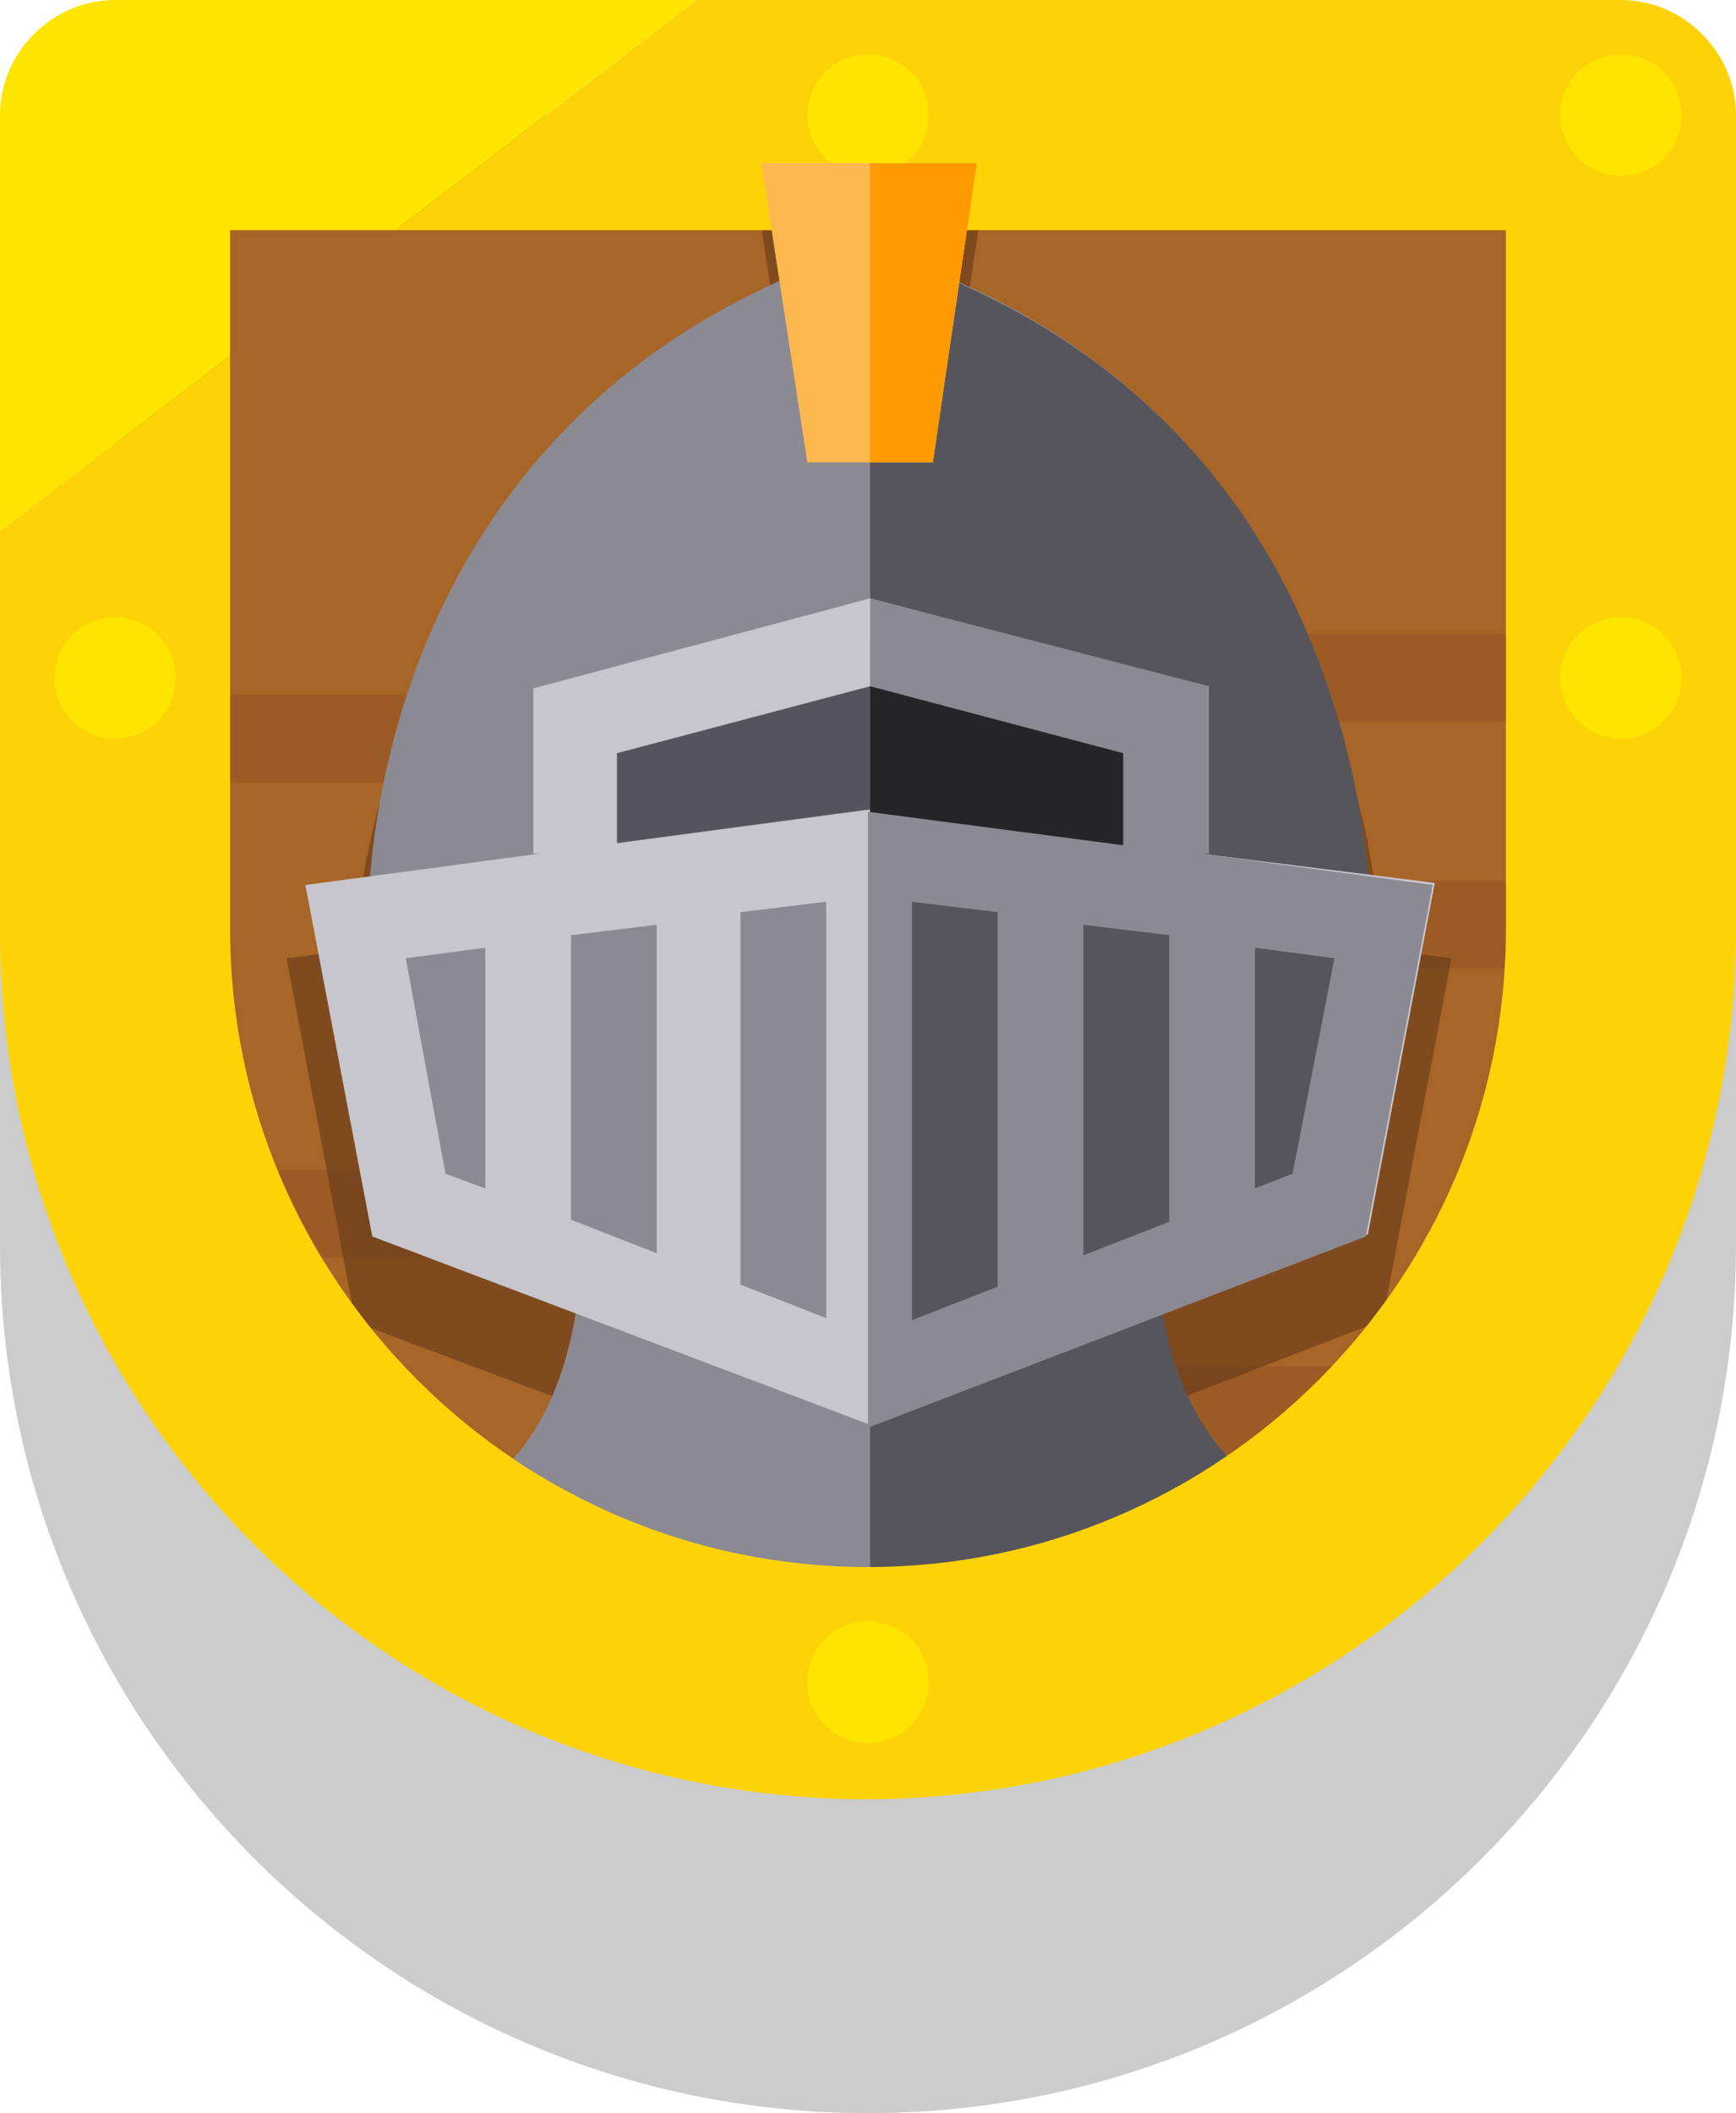
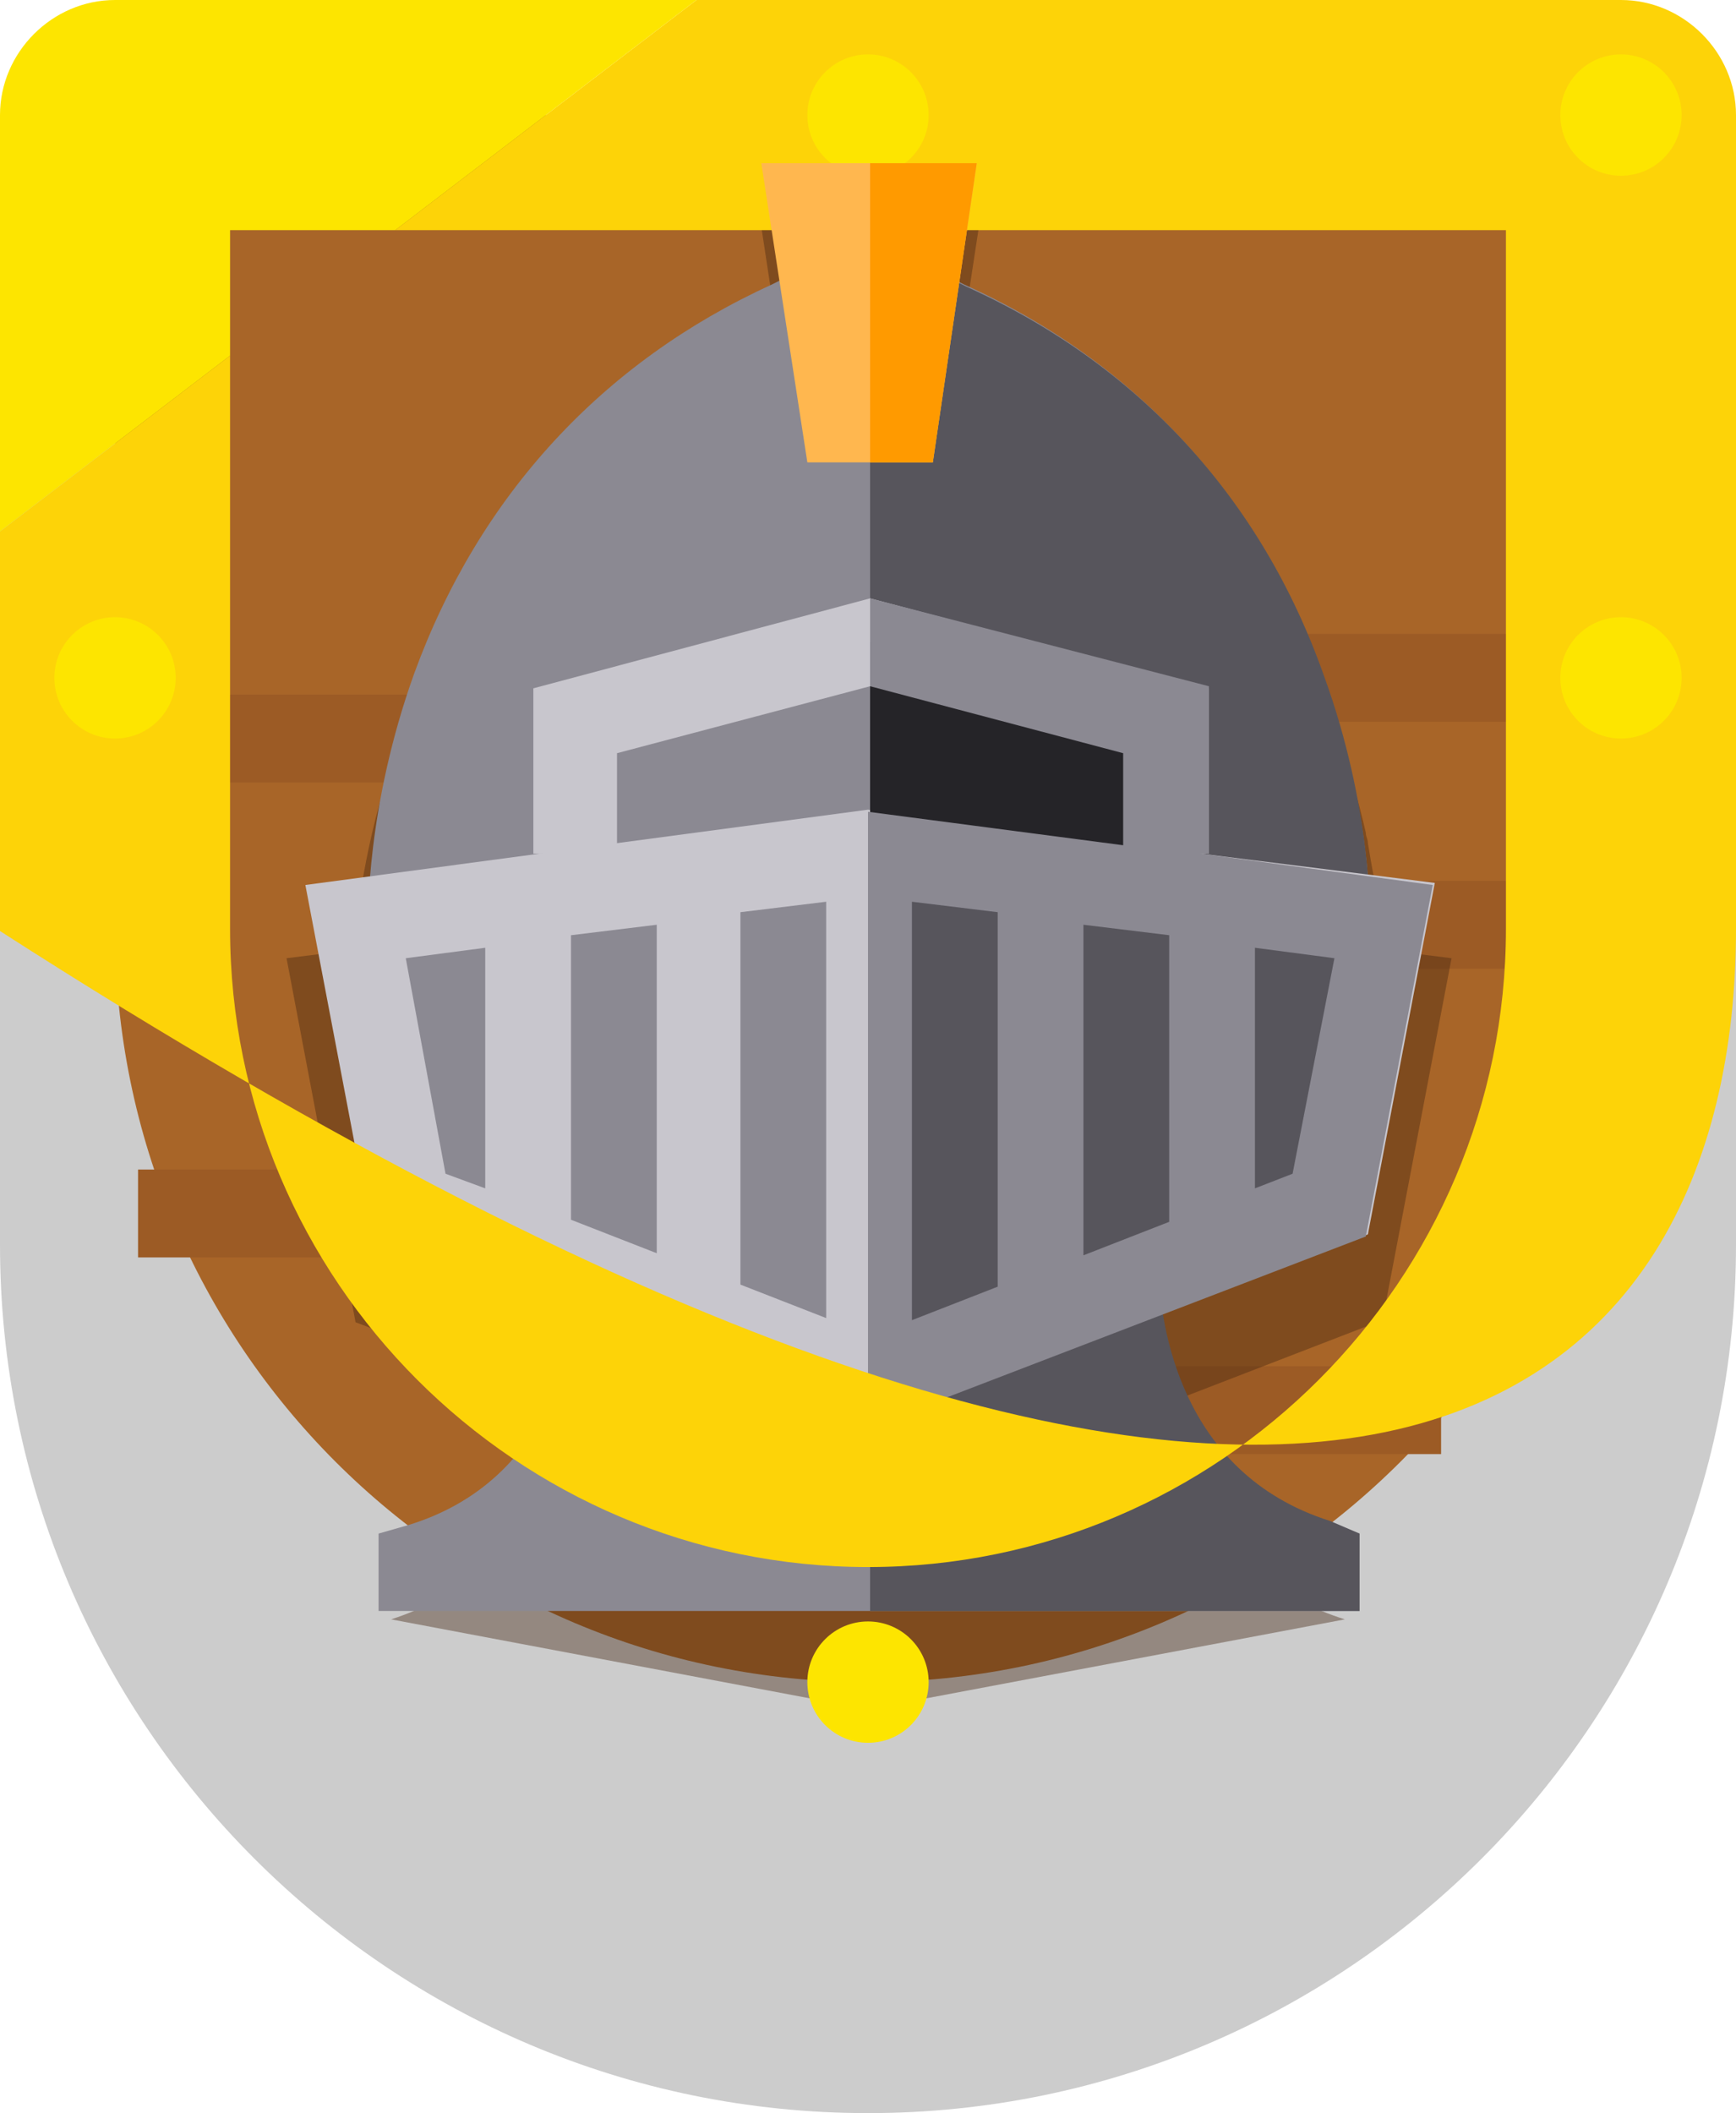
<svg xmlns="http://www.w3.org/2000/svg" version="1.1" id="Layer_1" x="0px" y="0px" viewBox="0 0 83 101" style="enable-background:new 0 0 83 101;" xml:space="preserve">
  <style type="text/css">
	.st0{opacity:0.2;enable-background:new    ;}
	.st1{fill:#A86528;}
	.st2{fill:#9C5B25;}
	.st3{opacity:0.4;fill:#422510;}
	.st4{fill:#8B8992;}
	.st5{fill:#57555C;}
	.st6{fill:#55535B;}
	.st7{fill:#C8C6CD;}
	.st8{fill:#252428;}
	.st9{fill:#FDD308;}
	.st10{fill:#FDE500;}
	.st11{fill:#FFB74F;}
	.st12{fill:#FF9A00;}
</style>
  <g>
    <path class="st0" d="M41.5,101C18.6,101,0,82.4,0,59.5V20.6c0-3,2.5-5.5,5.5-5.5h72c3,0,5.5,2.5,5.5,5.5v38.9   C83,82.4,64.4,101,41.5,101z" />
    <g>
      <g>
        <path class="st1" d="M77.5,44.4c0,19.9-16.1,36-36,36s-36-16.1-36-36V5.5h72V44.4z" />
      </g>
    </g>
    <path class="st2" d="M80.9,34.5H62.1c-1.2,0-2.1-0.9-2.1-2.1l0,0c0-1.2,0.9-2.1,2.1-2.1h18.8C80.9,30.3,80.9,34.5,80.9,34.5z" />
    <path class="st2" d="M80.3,42.1H67.4c-1.2,0-2.1,0.9-2.1,2.1l0,0c0,1.2,0.9,2.1,2.1,2.1h12.9V42.1z" />
    <path class="st2" d="M6.6,33.2h12.9c1.2,0,2.1,0.9,2.1,2.1l0,0c0,1.2-0.9,2.1-2.1,2.1H6.6V33.2z" />
    <path class="st2" d="M68.9,69.5H35.4c-1.2,0-2.1-0.9-2.1-2.1l0,0c0-1.2,0.9-2.1,2.1-2.1h33.5V69.5z" />
    <path class="st2" d="M6.6,60.1h30c1.2,0,2.1-0.9,2.1-2.1l0,0c0-1.2-0.9-2.1-2.1-2.1h-30C6.6,55.9,6.6,60.1,6.6,60.1z" />
  </g>
  <path class="st3" d="M69.4,45.8l-3.2-0.4c0-0.2,0-0.4-0.1-0.7c-0.1-0.7-0.2-1.5-0.3-2.4c0-0.1,0-0.2-0.1-0.3  c-0.1-0.5-0.2-1.1-0.3-1.7c0-0.2-0.1-0.3-0.1-0.5C65,38.5,64.6,37,64,35.4c-1.3-3.6-3.1-6.8-5.3-9.6c-0.4-0.5-0.8-1-1.2-1.5  c-0.1-0.1-0.3-0.3-0.4-0.4c-3-3.2-6.6-5.8-10.8-7.7L46,16.1l0.9-5.9h-5.3h-5.3l0.9,5.9l-0.3,0.1C28.4,20,22.2,26.6,19.1,35.4  c-1.5,4.1-2,7.8-2.2,10l-3.2,0.4L17,63.2L27.1,67c-0.2,1.1-0.5,2.4-1.1,3.8c-1.4,3.3-3.9,5.5-7.3,6.6l22.8,4.3l22.8-4.3  c-6.1-1.9-7.9-7.2-8.3-10.4l10.1-3.9L69.4,45.8L69.4,45.8L69.4,45.8z" />
  <g>
    <path class="st4" d="M65,73.3V77H18.1v-3.7l1.4-0.4c3.3-1,5.7-3.2,7-6.4c1.1-2.7,1.2-5.2,1.2-5.7l2,0h0l2,0v0l9.7,0.1l11.8,0.1   l2-0.1c0.1,2.2,0.9,9.5,8.2,11.8L65,73.3z" />
    <path class="st5" d="M65,73.3V77H41.6V60.9l11.8,0.1l2-0.1c0.1,2.2,0.9,9.5,8.2,11.8L65,73.3z" />
    <path class="st4" d="M65.5,44.1l-0.1,2H17.7l-0.1-2c0-0.2-0.1-5.5,2.2-11.9c3.1-8.5,9-14.9,17.1-18.6l0.4-0.2h8.4l0.4,0.2   c8.2,3.7,14.1,10.1,17.1,18.6C65.6,38.6,65.5,43.9,65.5,44.1z" />
    <path class="st5" d="M65.5,44.1l-0.1,2H41.6V13.5h4.2l0.4,0.2c8.2,3.7,14.1,10.1,17.1,18.6C65.6,38.6,65.5,43.9,65.5,44.1z" />
-     <polygon class="st6" points="55.7,34.4 55.7,40.8 41.6,40.8 27.5,40.8 27.5,34.4 41.6,30.7  " />
    <polygon class="st7" points="57.8,32.9 57.8,40.8 53.7,40.8 53.7,36 41.6,32.8 41.6,32.8 29.5,36 29.5,40.8 25.5,40.8 25.5,32.9    41.6,28.6 41.6,28.6  " />
    <polygon class="st4" points="66.1,44 63.6,57.6 41.6,66 41.6,66 19.6,57.6 17,44 41.6,40.8  " />
    <path class="st7" d="M57.4,40.8l-3.7-0.5l-12.2-1.6l-12,1.6l-3.7,0.5l-11.2,1.5l3.2,16.8l23.8,9l0.1,0l23.7-9.1l3.2-16.8L57.4,40.8   z M23.2,56.8l-1.9-0.7l-1.9-10.3l3.8-0.5L23.2,56.8L23.2,56.8z M31.4,59.9l-4.1-1.6V44.7l4.1-0.5V59.9z M39.5,63l-4.1-1.6V43.6   l4.1-0.5V63z M47.7,61.5l-4.1,1.6v-20l4.1,0.5V61.5z M55.9,58.4l-4.1,1.6V44.2l4.1,0.5V58.4z M61.8,56.1l-1.8,0.7V45.3l3.8,0.5   L61.8,56.1z" />
    <polygon class="st5" points="66.1,44 63.6,57.6 41.6,66 41.6,66 41.6,40.8  " />
    <g>
      <polygon class="st8" points="55.7,40.8 41.6,40.8 41.6,30.7 55.7,34.4   " />
    </g>
    <path class="st4" d="M57.4,40.8h0.4v-8l-16.2-4.2v4.2h0L53.7,36v4.4l-12.2-1.6v29.4l0.1,0l23.7-9.1l3.2-16.8L57.4,40.8z M47.7,61.5   l-4.1,1.6v-20l4.1,0.5V61.5z M55.9,58.4l-4.1,1.6V44.2l4.1,0.5V58.4z M61.8,56.1l-1.8,0.7V45.3l3.8,0.5L61.8,56.1z" />
  </g>
  <g>
-     <path class="st9" d="M77.5,0H33.3L18.9,11H72v33.4c0,16.8-13.7,30.5-30.5,30.5S11,61.2,11,44.4V17L0,25.4v19.1   C0,67.4,18.6,86,41.5,86C64.4,85.9,83,67.3,83,44.4V5.5C83,2.5,80.5,0,77.5,0z" />
+     <path class="st9" d="M77.5,0H33.3L18.9,11H72v33.4c0,16.8-13.7,30.5-30.5,30.5S11,61.2,11,44.4V17L0,25.4v19.1   C64.4,85.9,83,67.3,83,44.4V5.5C83,2.5,80.5,0,77.5,0z" />
    <path class="st10" d="M11,11h7.9L33.3,0H5.5C2.5,0,0,2.5,0,5.5v19.9L11,17V11z" />
  </g>
  <circle class="st10" cx="41.5" cy="5.5" r="2.9" />
  <circle class="st10" cx="41.5" cy="80.4" r="2.9" />
  <circle class="st10" cx="77.5" cy="5.5" r="2.9" />
  <circle class="st10" cx="77.5" cy="32.4" r="2.9" />
  <circle class="st10" cx="5.5" cy="32.4" r="2.9" />
  <polygon class="st11" points="46.7,7.8 44.6,22.1 38.6,22.1 36.4,7.8 " />
  <polygon class="st12" points="44.6,22.1 41.6,22.1 41.6,7.8 46.7,7.8 " />
</svg>